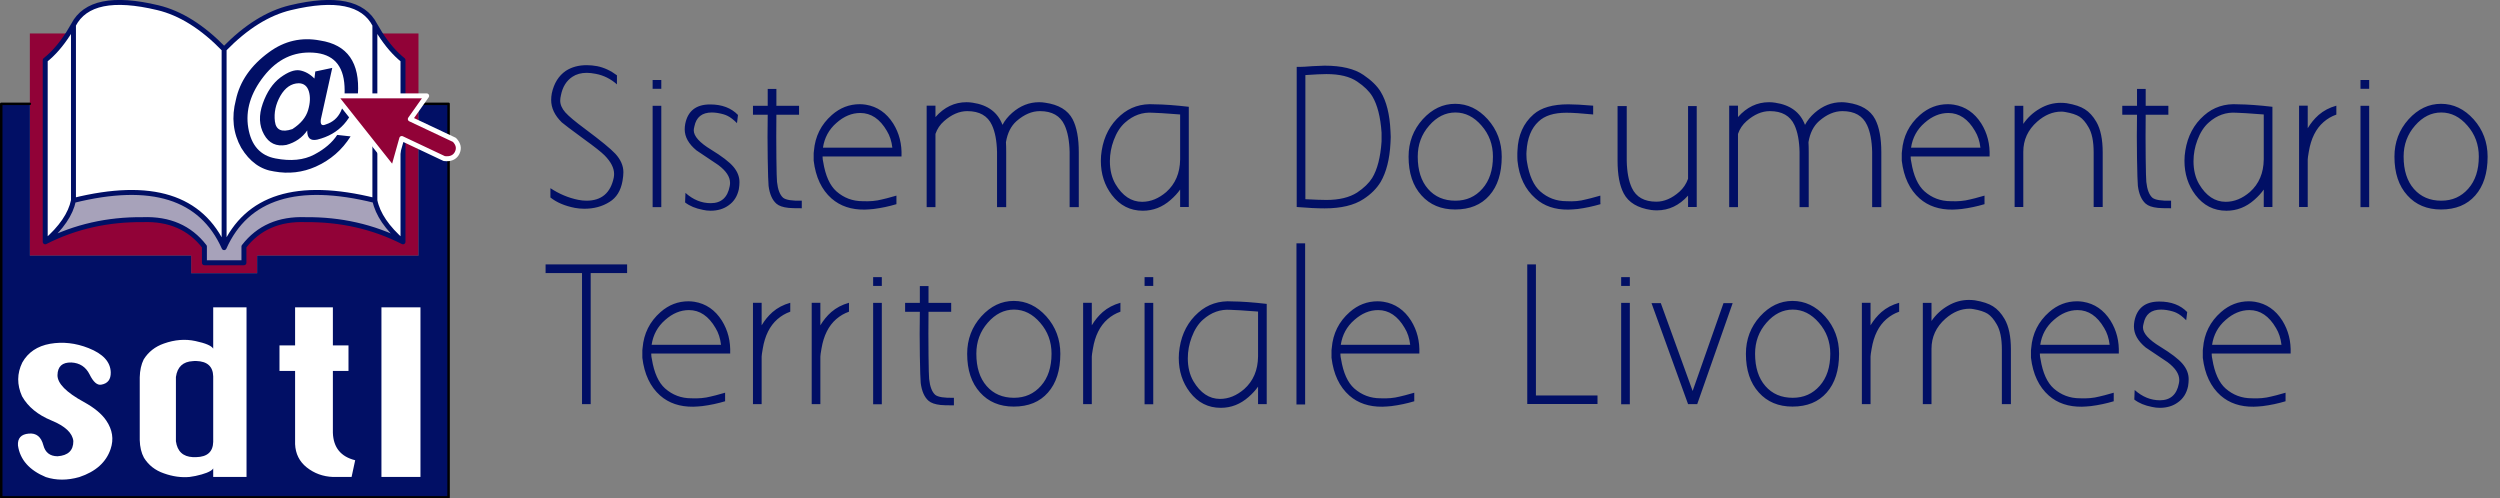
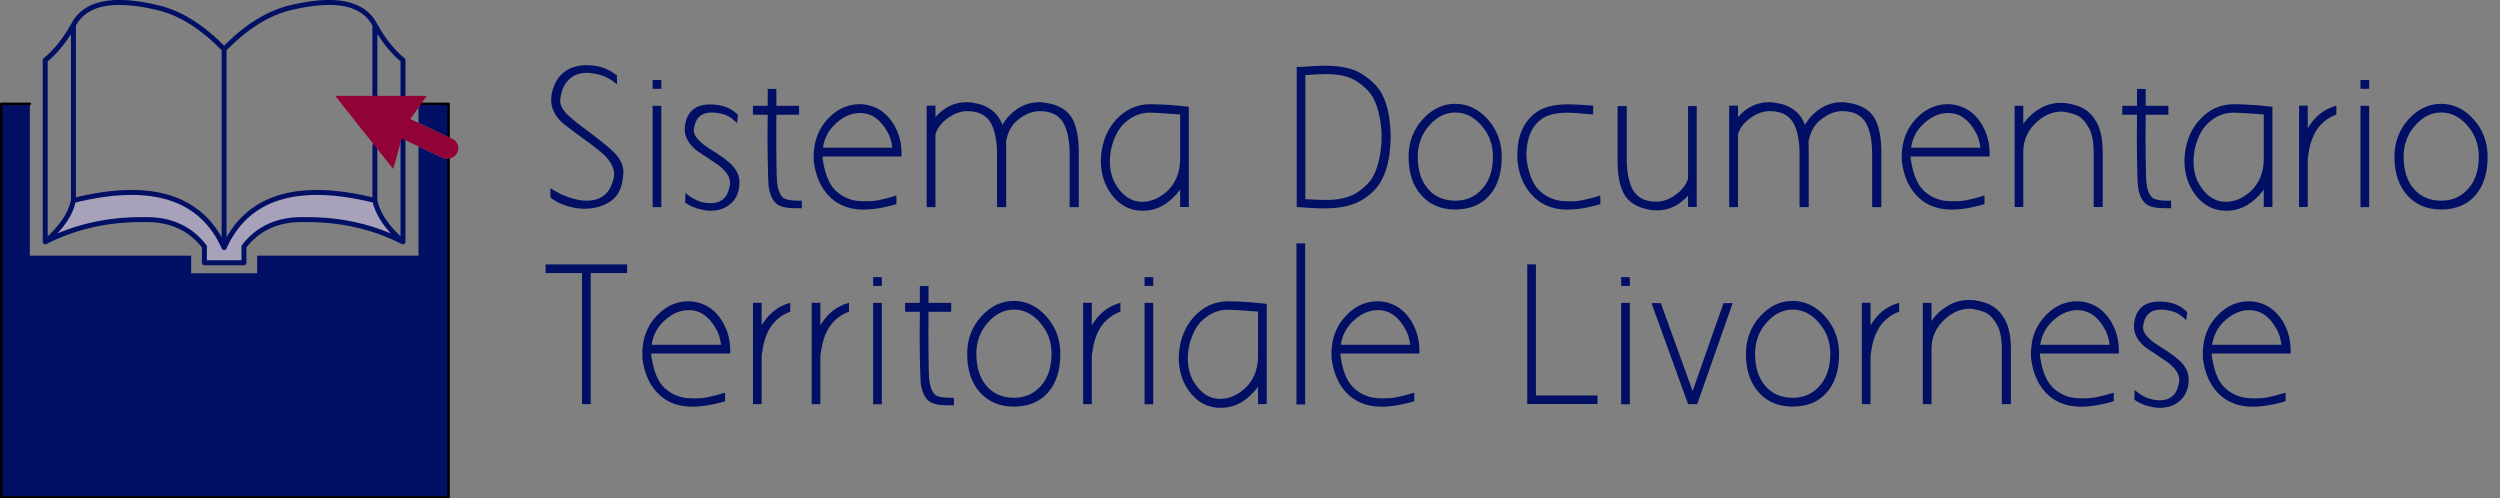
<svg xmlns="http://www.w3.org/2000/svg" xmlns:xlink="http://www.w3.org/1999/xlink" version="1.1" preserveAspectRatio="none" x="0px" y="0px" width="1009px" height="201px" viewBox="0 0 1009 201">
  <rect x="0" y="0" width="1009" height="201" fill="#808080" stroke="none" />
  <defs>
    <g id="Layer1_0_FILL">
      <path fill="#010F65" stroke="none" d=" M 619.9 106.7 L 616.4 106.7 616.4 163.05 644.75 163.05 644.75 159.6 619.9 159.6 619.9 106.7 M 558.45 121.8 Q 557.15 121.6 556 121.6 549.7 121.6 544.75 125.95 538.2 131.7 537.5 140.45 537.4 140.85 537.4 141.35 537.4 142 537.4 142.95 L 537.4 144.4 Q 538.6 154.35 544.6 159.65 549.85 164.25 557.95 164.15 559.7 164.1 561.6 163.9 566.3 163.3 570.8 161.95 L 570.8 161.15 Q 570.8 160.05 570.8 158.5 566.25 159.8 564.95 160.05 561.5 160.95 557.15 160.75 551.1 160.75 546.6 156.8 542.6 153.25 541.25 144.95 541 143.9 541 143.05 L 541 142.7 572.85 142.7 Q 573.15 135.25 569.5 129.4 565.4 122.95 558.45 121.8 M 541.15 139.15 Q 542.05 133.1 546.6 129.15 551.1 125.15 556.2 125.15 562.75 125.15 566.95 132.4 568.7 135.25 569.15 139.15 L 541.15 139.15 M 526.75 98.2 L 523.25 98.2 523.25 163.25 526.75 163.25 526.75 98.2 M 754.95 122.2 L 751.45 122.2 751.45 163.1 754.95 163.1 754.95 143.9 Q 754.95 143.25 755.4 140.7 756.7 132.85 761.35 128.8 763.65 126.8 766.5 125.8 L 766.5 122.2 Q 762.35 123.35 759.35 125.95 756.8 128.2 754.95 131.3 L 754.95 122.2 M 657.8 111.85 L 654.3 111.85 654.3 115.4 657.8 115.4 657.8 111.85 M 657.8 122.25 L 654.3 122.25 654.3 163.15 657.8 163.15 657.8 122.25 M 723.45 121.45 Q 716.05 121.45 710.35 127.7 704.65 134.05 704.65 142.8 704.65 152.65 709.85 158.4 714.95 164.1 723.45 164.1 732.3 164.1 737.25 158.45 742.25 152.8 742.25 142.8 742.25 134.05 736.6 127.7 730.95 121.45 723.45 121.45 M 708.35 142.75 Q 708.35 135.5 712.95 130.25 717.55 124.95 723.55 124.95 729.55 124.95 734.1 130.25 738.7 135.5 738.7 142.75 738.7 150.9 734.45 155.7 730.2 160.55 723.55 160.55 716.65 160.55 712.5 155.8 708.35 151.05 708.35 142.75 M 699.3 122.35 L 695.6 122.35 683.15 157.8 670.3 122.35 666.55 122.35 681.3 163.1 685 163.1 699.3 122.35 M 811.6 163.1 L 811.6 141.05 Q 811.6 133.15 809.05 128.75 807.05 125.3 804.4 123.65 801.85 122 797.05 121.2 795.85 121.05 794.65 121.05 790.2 121.05 786.2 123.4 782.2 125.7 779.55 129.55 L 779.55 122.25 776.05 122.25 776.05 163.1 779.55 163.1 779.55 140.8 Q 779.55 133.6 785.15 128.65 789.75 124.6 794.9 124.6 795.65 124.6 796.45 124.75 800.25 125.4 802.25 126.65 804.2 127.95 805.85 130.85 807.95 134.35 807.95 141.05 L 807.95 163.1 811.6 163.1 M 889.05 142.95 L 889.05 144.4 Q 890.25 154.35 896.25 159.65 901.5 164.25 909.6 164.15 911.35 164.1 913.25 163.9 917.95 163.3 922.45 161.95 L 922.45 161.15 Q 922.45 160.05 922.45 158.5 917.9 159.8 916.6 160.05 913.15 160.95 908.8 160.75 902.75 160.75 898.25 156.8 894.25 153.25 892.9 144.95 892.65 143.9 892.65 143.05 L 892.65 142.7 924.5 142.7 Q 924.8 135.25 921.15 129.4 917.05 122.95 910.1 121.8 908.8 121.6 907.65 121.6 901.35 121.6 896.4 125.95 889.85 131.7 889.15 140.45 889.05 140.85 889.05 141.35 889.05 142 889.05 142.95 M 892.8 139.15 Q 893.7 133.1 898.25 129.15 902.75 125.15 907.85 125.15 914.4 125.15 918.6 132.4 920.35 135.25 920.8 139.15 L 892.8 139.15 M 861.25 131.75 Q 861.25 136.35 866 140.25 870.45 143.2 874.8 146.15 879.55 149.7 879.55 153.35 879.55 154.05 879.4 154.75 878.1 161.55 871.75 161.55 866.2 161.55 861.55 157.4 L 861.4 161.25 Q 864.15 163.4 868.6 164.25 870.15 164.6 871.7 164.6 876 164.6 879 162.4 882.2 160.15 883.1 155.9 883.35 154.35 883.35 153.05 883.35 149.75 880.9 146.85 878.45 143.95 871.9 139.95 864.9 135.7 864.9 132.15 864.9 131.55 865.15 130.6 866.25 124.95 872.2 124.95 873.25 124.95 874.55 125.15 877.15 125.6 878.5 126.3 880.2 127.1 882.35 129.25 L 882.75 125.95 Q 878.65 121.7 871.5 121.7 863 121.7 861.45 129.6 861.25 130.75 861.25 131.75 M 855.15 142.7 Q 855.45 135.25 851.8 129.4 847.7 122.95 840.75 121.8 839.45 121.6 838.3 121.6 832 121.6 827.05 125.95 820.5 131.7 819.8 140.45 819.7 140.85 819.7 141.35 819.7 142 819.7 142.95 L 819.7 144.4 Q 820.9 154.35 826.9 159.65 832.15 164.25 840.25 164.15 842 164.1 843.9 163.9 848.6 163.3 853.1 161.95 L 853.1 161.15 Q 853.1 160.05 853.1 158.5 848.55 159.8 847.25 160.05 843.8 160.95 839.45 160.75 833.4 160.75 828.9 156.8 824.9 153.25 823.55 144.95 823.3 143.9 823.3 143.05 L 823.3 142.7 855.15 142.7 M 823.45 139.15 Q 824.35 133.1 828.9 129.15 833.4 125.15 838.5 125.15 845.05 125.15 849.25 132.4 851 135.25 851.45 139.15 L 823.45 139.15 M 511.25 122.65 Q 503 121.7 497.4 121.65 489.35 121.1 483.65 126.15 477.5 131.55 476.1 140.3 475.75 142.4 475.75 144.45 475.75 152.4 480.2 158.25 485.05 164.6 492.7 164.6 498.95 164.6 503.9 160.25 506.3 158.15 507.75 156.05 L 507.75 163.1 511.25 163.1 511.25 122.65 M 507.75 125.75 Q 507.7 143.9 507.75 143.9 507.65 152.15 502.15 157.05 497.55 161 492.4 161 485.9 161 481.65 153.85 479.4 149.95 479.4 144.6 479.4 140.3 480.95 136.15 482.65 131.55 485.55 129 490.5 124.6 496.65 125.05 498.65 125.05 507.75 125.75 M 294.7 142.7 Q 295 135.25 291.35 129.4 287.25 122.95 280.3 121.8 279 121.6 277.85 121.6 271.55 121.6 266.6 125.95 260.05 131.7 259.35 140.45 259.25 140.85 259.25 141.35 259.25 142 259.25 142.95 L 259.25 144.4 Q 260.45 154.35 266.45 159.65 271.7 164.25 279.8 164.15 281.55 164.1 283.45 163.9 288.15 163.3 292.65 161.95 L 292.65 161.15 Q 292.65 160.05 292.65 158.5 288.1 159.8 286.8 160.05 283.35 160.95 279 160.75 272.95 160.75 268.45 156.8 264.45 153.25 263.1 144.95 262.85 143.9 262.85 143.05 L 262.85 142.7 294.7 142.7 M 288.8 132.4 Q 290.55 135.25 291 139.15 L 263 139.15 Q 263.9 133.1 268.45 129.15 272.95 125.15 278.05 125.15 284.6 125.15 288.8 132.4 M 307.4 122.2 L 303.9 122.2 303.9 163.1 307.4 163.1 307.4 143.9 Q 307.4 143.25 307.85 140.7 309.15 132.85 313.8 128.8 316.1 126.8 318.95 125.8 L 318.95 122.2 Q 314.8 123.35 311.8 125.95 309.25 128.2 307.4 131.3 L 307.4 122.2 M 220.2 106.7 L 220.2 110.2 234.9 110.2 234.9 163.1 238.4 163.1 238.4 110.2 253.1 110.2 253.1 106.7 220.2 106.7 M 465.45 111.85 L 461.95 111.85 461.95 115.4 465.45 115.4 465.45 111.85 M 465.45 122.25 L 461.95 122.25 461.95 163.15 465.45 163.15 465.45 122.25 M 447.05 128.8 Q 449.35 126.8 452.2 125.8 L 452.2 122.2 Q 448.05 123.35 445.05 125.95 442.5 128.2 440.65 131.3 L 440.65 122.2 437.15 122.2 437.15 163.1 440.65 163.1 440.65 143.9 Q 440.65 143.25 441.1 140.7 442.4 132.85 447.05 128.8 M 331.1 122.2 L 327.6 122.2 327.6 163.1 331.1 163.1 331.1 143.9 Q 331.1 143.25 331.55 140.7 332.85 132.85 337.5 128.8 339.8 126.8 342.65 125.8 L 342.65 122.2 Q 338.5 123.35 335.5 125.95 332.95 128.2 331.1 131.3 L 331.1 122.2 M 355.9 122.25 L 352.4 122.25 352.4 163.15 355.9 163.15 355.9 122.25 M 355.9 115.4 L 355.9 111.85 352.4 111.85 352.4 115.4 355.9 115.4 M 396.05 127.7 Q 390.35 134.05 390.35 142.8 390.35 152.65 395.55 158.4 400.65 164.1 409.15 164.1 418 164.1 422.95 158.45 427.95 152.8 427.95 142.8 427.95 134.05 422.3 127.7 416.65 121.45 409.15 121.45 401.75 121.45 396.05 127.7 M 394.05 142.75 Q 394.05 135.5 398.65 130.25 403.25 124.95 409.25 124.95 415.25 124.95 419.8 130.25 424.4 135.5 424.4 142.75 424.4 150.9 420.15 155.7 415.9 160.55 409.25 160.55 402.35 160.55 398.2 155.8 394.05 151.05 394.05 142.75 M 383.9 122.25 L 374.75 122.25 374.75 115.45 371.25 115.45 371.25 122.25 365.3 122.25 365.3 125.85 371.25 125.85 Q 371.1 134.7 371.25 143.6 371.4 152.65 371.6 154.6 372.25 159.55 374.75 161.75 376.3 163.1 379.65 163.45 380.85 163.6 385 163.6 L 385 160.55 Q 379.1 160.7 377.45 159.35 375.5 157.6 375 152.95 374.85 151.6 374.75 143.4 374.65 134.6 374.75 125.85 L 383.9 125.85 383.9 122.25 M 956.2 32.3 L 952.7 32.3 952.7 35.85 956.2 35.85 956.2 32.3 M 956.2 42.7 L 952.7 42.7 952.7 83.6 956.2 83.6 956.2 42.7 M 937.8 49.25 Q 940.1 47.25 942.95 46.25 L 942.95 42.65 Q 938.8 43.8 935.8 46.4 933.25 48.65 931.4 51.75 L 931.4 42.65 927.9 42.65 927.9 83.55 931.4 83.55 931.4 64.35 Q 931.4 63.7 931.85 61.15 933.15 53.3 937.8 49.25 M 985.2 41.9 Q 977.8 41.9 972.1 48.15 966.4 54.5 966.4 63.25 966.4 73.1 971.6 78.85 976.7 84.55 985.2 84.55 994.05 84.55 999 78.9 1004 73.25 1004 63.25 1004 54.5 998.35 48.15 992.7 41.9 985.2 41.9 M 985.3 81 Q 978.4 81 974.25 76.25 970.1 71.5 970.1 63.2 970.1 55.95 974.7 50.7 979.3 45.4 985.3 45.4 991.3 45.4 995.85 50.7 1000.45 55.95 1000.45 63.2 1000.45 71.35 996.2 76.15 991.95 81 985.3 81 M 587.3 41.9 Q 579.9 41.9 574.2 48.15 568.5 54.5 568.5 63.25 568.5 73.1 573.7 78.85 578.8 84.55 587.3 84.55 596.15 84.55 601.1 78.9 606.1 73.25 606.1 63.25 606.1 54.5 600.45 48.15 594.8 41.9 587.3 41.9 M 597.95 50.7 Q 602.55 55.95 602.55 63.2 602.55 71.35 598.3 76.15 594.05 81 587.4 81 580.5 81 576.35 76.25 572.2 71.5 572.2 63.2 572.2 55.95 576.8 50.7 581.4 45.4 587.4 45.4 593.4 45.4 597.95 50.7 M 620.95 49.05 Q 624.65 45.5 632.2 45.5 635.9 45.5 643 46.2 L 643 42.65 Q 636.45 42.1 633 42.1 623.55 42.1 618.95 46.15 612.8 51.5 612.45 60.75 612.45 61.05 612.4 61.8 612.4 62.4 612.4 63.4 612.4 63.8 612.45 64.85 613.45 74.65 619.75 80.1 624.9 84.7 633 84.6 634.8 84.55 636.8 84.35 641.35 83.75 645.95 82.4 L 645.9 81.6 Q 645.9 80.5 645.9 78.95 641.3 80.25 640 80.5 636.55 81.45 632.2 81.2 626.15 81.2 621.65 77.25 617.65 73.7 616.3 65.4 616.1 64.35 616.1 63.5 616 61.8 616.1 61.15 616.55 53.1 620.95 49.05 M 656.55 42.8 L 652.85 42.8 652.85 64.9 Q 652.85 73.4 655.35 78.1 658.25 83.55 666.4 84.75 667.55 84.9 668.75 84.9 675.95 84.9 681.3 78.95 L 681.3 83.55 684.8 83.55 684.8 42.8 681.3 42.8 681.3 72.15 Q 680.2 75.25 677.8 77.4 673.25 81.4 668.5 81.4 661.2 81.4 658.6 75.8 656.7 71.7 656.55 64.95 L 656.55 42.8 M 756.8 48.1 Q 753.9 42.6 745.7 41.45 744.55 41.25 743.3 41.25 737.3 41.25 732.4 45.55 729.9 47.75 728.5 50.4 725.65 42.8 716.45 41.45 715.2 41.25 714 41.25 706.75 41.25 701.45 47.25 L 701.45 42.65 697.9 42.65 697.9 83.6 701.45 83.6 701.45 54.05 Q 702.5 51 704.9 48.9 709.5 44.85 714.3 44.85 721.65 44.85 724.25 50.5 726.15 54.6 726.3 61.3 L 726.3 83.6 730 83.6 730 61.45 Q 730 58.9 729.9 57.4 730.8 51.85 734.2 48.85 738.8 44.85 743.6 44.85 750.95 44.85 753.55 50.5 755.45 54.6 755.6 61.3 L 755.6 83.6 759.3 83.6 759.3 61.45 Q 759.3 52.9 756.8 48.1 M 788.6 42.25 Q 787.3 42.05 786.15 42.05 779.85 42.05 774.9 46.4 768.35 52.15 767.65 60.9 767.55 61.3 767.55 61.8 767.55 62.45 767.55 63.4 L 767.55 64.85 Q 768.75 74.8 774.75 80.1 780 84.7 788.1 84.6 789.85 84.55 791.75 84.35 796.45 83.75 800.95 82.4 L 800.95 81.6 Q 800.95 80.5 800.95 78.95 796.4 80.25 795.1 80.5 791.65 81.4 787.3 81.2 781.25 81.2 776.75 77.25 772.75 73.7 771.4 65.4 771.15 64.35 771.15 63.5 L 771.15 63.15 803 63.15 Q 803.3 55.7 799.65 49.85 795.55 43.4 788.6 42.25 M 797.1 52.85 Q 798.85 55.7 799.3 59.6 L 771.3 59.6 Q 772.2 53.55 776.75 49.6 781.25 45.6 786.35 45.6 792.9 45.6 797.1 52.85 M 846.1 49.2 Q 844.1 45.75 841.45 44.1 838.9 42.45 834.1 41.65 832.9 41.5 831.7 41.5 827.25 41.5 823.25 43.85 819.25 46.15 816.6 50 L 816.6 42.7 813.1 42.7 813.1 83.55 816.6 83.55 816.6 61.25 Q 816.6 54.05 822.2 49.1 826.8 45.05 831.95 45.05 832.7 45.05 833.5 45.2 837.3 45.85 839.3 47.1 841.25 48.4 842.9 51.3 845 54.8 845 61.5 L 845 83.55 848.65 83.55 848.65 61.5 Q 848.65 53.6 846.1 49.2 M 866 42.7 L 866 35.9 862.5 35.9 862.5 42.7 856.55 42.7 856.55 46.3 862.5 46.3 Q 862.35 55.15 862.5 64.05 862.65 73.1 862.85 75.05 863.5 80 866 82.2 867.55 83.55 870.9 83.9 872.1 84.05 876.25 84.05 L 876.25 81 Q 870.35 81.15 868.7 79.8 866.75 78.05 866.25 73.4 866.1 72.05 866 63.85 865.9 55.05 866 46.3 L 875.15 46.3 875.15 42.7 866 42.7 M 917.15 43.1 Q 908.9 42.15 903.3 42.1 895.25 41.55 889.55 46.6 883.4 52 882 60.75 881.65 62.85 881.65 64.9 881.65 72.85 886.1 78.7 890.95 85.05 898.6 85.05 904.85 85.05 909.8 80.7 912.2 78.6 913.65 76.5 L 913.65 83.55 917.15 83.55 917.15 43.1 M 891.45 49.45 Q 896.4 45.05 902.55 45.5 904.55 45.5 913.65 46.2 913.6 64.35 913.65 64.35 913.55 72.6 908.05 77.5 903.45 81.45 898.3 81.45 891.8 81.45 887.55 74.3 885.3 70.4 885.3 65.05 885.3 60.75 886.85 56.6 888.55 52 891.45 49.45 M 534.6 26.5 Q 533.4 26.5 529.7 26.7 526.05 27 524.4 27 L 523.35 27 523.35 83.55 523.4 83.55 Q 530 84.1 534.6 84.1 544.6 84.1 550.3 80.35 554.85 77.4 557.25 73.4 560.7 67.45 561.2 57.7 561.3 56.05 561.3 55.3 561.3 54.5 561.2 52.9 560.75 42.8 557.25 37.05 555.1 33.5 550.3 30.25 544.85 26.5 534.6 26.5 M 547.8 32.95 Q 551.95 35.75 553.85 38.85 556.95 44 557.6 53.55 557.6 53.9 557.6 55.3 557.6 56.7 557.6 57.05 556.95 66.7 553.8 71.85 551.85 74.95 547.75 77.7 543.05 80.7 535.35 80.7 532.6 80.7 526.85 80.4 L 526.85 30.3 Q 532.6 29.9 535.35 29.9 543.4 29.9 547.8 32.95 M 479.8 43.1 Q 471.55 42.15 465.95 42.1 457.9 41.55 452.2 46.6 446.05 52 444.65 60.75 444.3 62.85 444.3 64.9 444.3 72.85 448.75 78.7 453.6 85.05 461.25 85.05 467.5 85.05 472.45 80.7 474.85 78.6 476.3 76.5 L 476.3 83.55 479.8 83.55 479.8 43.1 M 465.2 45.5 Q 467.2 45.5 476.3 46.2 476.25 64.35 476.3 64.35 476.2 72.6 470.7 77.5 466.1 81.45 460.95 81.45 454.45 81.45 450.2 74.3 447.95 70.4 447.95 65.05 447.95 60.75 449.5 56.6 451.2 52 454.1 49.45 459.05 45.05 465.2 45.5 M 410.3 48.85 Q 414.9 44.85 419.7 44.85 427.05 44.85 429.65 50.5 431.55 54.6 431.7 61.3 L 431.7 83.6 435.4 83.6 435.4 61.45 Q 435.4 52.9 432.9 48.1 430 42.6 421.8 41.45 420.65 41.25 419.4 41.25 413.4 41.25 408.5 45.55 406 47.75 404.6 50.4 401.75 42.8 392.55 41.45 391.3 41.25 390.1 41.25 382.85 41.25 377.55 47.25 L 377.55 42.65 374 42.65 374 83.6 377.55 83.6 377.55 54.05 Q 378.6 51 381 48.9 385.6 44.85 390.4 44.85 397.75 44.85 400.35 50.5 402.25 54.6 402.4 61.3 L 402.4 83.6 406.1 83.6 406.1 61.45 Q 406.1 58.9 406 57.4 406.9 51.85 410.3 48.85 M 347 42.05 Q 340.7 42.05 335.75 46.4 329.2 52.15 328.5 60.9 328.4 61.3 328.4 61.8 328.4 62.45 328.4 63.4 L 328.4 64.85 Q 329.6 74.8 335.6 80.1 340.85 84.7 348.95 84.6 350.7 84.55 352.6 84.35 357.3 83.75 361.8 82.4 L 361.8 81.6 Q 361.8 80.5 361.8 78.95 357.25 80.25 355.95 80.5 352.5 81.4 348.15 81.2 342.1 81.2 337.6 77.25 333.6 73.7 332.25 65.4 332 64.35 332 63.5 L 332 63.15 363.85 63.15 Q 364.15 55.7 360.5 49.85 356.4 43.4 349.45 42.25 348.15 42.05 347 42.05 M 357.95 52.85 Q 359.7 55.7 360.15 59.6 L 332.15 59.6 Q 333.05 53.55 337.6 49.6 342.1 45.6 347.2 45.6 353.75 45.6 357.95 52.85 M 313.35 35.9 L 309.85 35.9 309.85 42.7 303.9 42.7 303.9 46.3 309.85 46.3 Q 309.7 55.15 309.85 64.05 310 73.1 310.2 75.05 310.85 80 313.35 82.2 314.9 83.55 318.25 83.9 319.45 84.05 323.6 84.05 L 323.6 81 Q 317.7 81.15 316.05 79.8 314.1 78.05 313.6 73.4 313.45 72.05 313.35 63.85 313.25 55.05 313.35 46.3 L 322.5 46.3 322.5 42.7 313.35 42.7 313.35 35.9 M 297.85 46.4 Q 293.75 42.15 286.6 42.15 278.1 42.15 276.55 50.05 276.35 51.2 276.35 52.2 276.35 56.8 281.1 60.7 285.55 63.65 289.9 66.6 294.65 70.15 294.65 73.8 294.65 74.5 294.5 75.2 293.2 82 286.85 82 281.3 82 276.65 77.85 L 276.5 81.7 Q 279.25 83.85 283.7 84.7 285.25 85.05 286.8 85.05 291.1 85.05 294.1 82.85 297.3 80.6 298.2 76.35 298.45 74.8 298.45 73.5 298.45 70.2 296 67.3 293.55 64.4 287 60.4 280 56.15 280 52.6 280 52 280.25 51.05 281.35 45.4 287.3 45.4 288.35 45.4 289.65 45.6 292.25 46.05 293.6 46.75 295.3 47.55 297.45 49.7 L 297.85 46.4 M 266.9 42.7 L 263.4 42.7 263.4 83.6 266.9 83.6 266.9 42.7 M 266.9 35.85 L 266.9 32.3 263.4 32.3 263.4 35.85 266.9 35.85 M 249 34.05 L 249 30.4 Q 245.2 27.55 241 26.7 238.8 26.3 236.8 26.3 231.9 26.3 228.35 28.6 224 31.6 222.7 37.7 222.45 39.05 222.45 40.35 222.45 45.2 226.75 49.4 227.8 50.35 235.7 56.15 242 60.7 244 62.7 247.85 66.6 247.85 70.2 247.85 70.95 247.7 71.75 245.75 81 236.7 81 235.1 81 233.35 80.65 227.45 79.45 222.15 75.95 L 222.15 79.7 Q 225.9 82.7 232 83.9 233.9 84.25 235.85 84.25 241.65 84.25 246 81.5 250.2 78.95 251.25 73 251.6 70.95 251.6 69.5 251.6 65.6 248.35 62.05 245.55 59.05 236.15 52.05 230.2 47.65 228.15 45.35 226.1 43 226.1 40.6 226.1 39.7 226.4 38.4 227.4 33.4 231 31 233.4 29.4 236.8 29.4 238.45 29.4 240.45 29.8 245.2 30.7 249 34.05 Z" />
    </g>
    <g id="Layer1_1_FILL">
-       <path fill="#910237" stroke="none" d=" M 275.6 499.5 L 278.9 501.05 278.9 494.8 275.6 499.5 M 187.15 554.65 L 187.15 561.75 213.8 561.75 213.8 554.65 278.9 554.65 278.9 510.55 272.65 507.6 272.65 549.05 Q 254.6 539.9 233.3 540.1 217.3 539.5 208.45 550.95 L 208.45 557.5 192.5 557.5 192.5 550.95 Q 183.65 539.5 167.6 540.1 146.3 539.9 128.25 549.05 L 128.25 475.7 Q 133.2 471.8 137.6 464.95 L 122.05 464.95 122.05 493.35 122.05 554.65 187.15 554.65 M 278.9 464.95 L 263.35 464.95 Q 267.75 471.8 272.65 475.7 L 272.65 490.15 278.9 490.15 278.9 464.95 Z" />
      <path fill="#010F65" stroke="none" d=" M 279.95 493.35 L 278.9 494.8 278.9 501.05 291.05 506.8 291.05 493.35 279.95 493.35 M 187.15 561.75 L 187.15 554.65 122.05 554.65 122.05 493.35 110.5 493.35 110.5 652.2 291.05 652.2 291.05 515.45 Q 290.25 515.562 289.3 515.45 L 278.9 510.55 278.9 554.65 213.8 554.65 213.8 561.75 187.15 561.75 Z" />
-       <path fill="#FFFFFF" stroke="none" d=" M 137.6 464.95 Q 133.2 471.8 128.25 475.7 L 128.25 549.05 Q 137.95 540.65 139.65 532.35 L 139.65 461.5 Q 138.6 463.35 137.6 464.95 M 272.65 507.6 L 272.15 507.35 268.7 519.65 261.3 510.3 261.3 532.35 Q 263 540.65 272.65 549.05 L 272.65 507.6 M 200.45 471.3 Q 187.35 457.8 173.7 454.55 146.6 448.05 139.65 461.5 L 139.65 532.35 Q 186.75 520.65 200.45 551.4 L 200.45 471.3 M 272.65 490.15 L 272.65 475.7 Q 267.75 471.8 263.35 464.95 262.35 463.35 261.3 461.5 L 261.3 490.15 272.65 490.15 M 245.3 490.15 L 261.3 490.15 261.3 461.5 Q 254.35 448.05 227.25 454.55 213.6 457.8 200.45 471.3 L 200.45 551.4 Q 214.2 520.65 261.3 532.35 L 261.3 510.3 245.3 490.15 Z" />
      <path fill="#A7A2BA" stroke="none" d=" M 192.5 550.95 L 192.5 557.5 208.45 557.5 208.45 550.95 Q 217.3 539.5 233.3 540.1 254.6 539.9 272.65 549.05 263 540.65 261.3 532.35 214.2 520.65 200.45 551.4 186.75 520.65 139.65 532.35 137.95 540.65 128.25 549.05 146.3 539.9 167.6 540.1 183.65 539.5 192.5 550.95 Z" />
    </g>
    <g id="Layer1_1_MEMBER_0_FILL">
-       <path fill="#FFFFFF" stroke="none" d=" M 145.75 591.95 Q 137.948 588.856 130.2 590.2 122.504 591.581 119 597.75 115.75 604.4 118.9 611.4 122.492 617.754 130.75 621.15 139.053 624.549 139.6 629.45 139.65 635.15 133.2 635.6 128.65 635.55 127.5 631.15 126.15 626 121.6 626.45 116.952 626.851 117.25 631.25 118.5 639.85 128.5 644 134.8 646.05 142 644 151.95 640.7 154.65 632.65 156.65 626.75 152.9 621.2 150.15 617.15 143.85 613.7 133.15 607.85 133.2 602.85 133.3 597.6 138.8 597.75 143.85 598 146.15 602.55 148.4 607.15 150.85 606.7 154.8 606.05 154.7 601.7 154.5 595.4 145.75 591.95 M 279.7 575.5 L 263.95 575.5 263.95 643.95 279.7 643.95 279.7 575.5 M 229.1 590.85 L 222.8 590.85 222.8 601.15 229.1 601.15 229.1 630.7 Q 229.35 636.55 233.8 640.1 238.35 643.7 244.35 643.95 L 251.9 643.95 253.35 637.2 Q 244.65 635.05 244.35 626.1 L 244.35 601.15 250.65 601.15 250.65 590.85 244.35 590.85 244.35 575.5 229.1 575.5 229.1 590.85 M 196.05 575.5 L 196.05 592.15 Q 195 590.4 188.9 589.1 182.75 587.75 176.15 590.1 170.85 591.95 168 596.5 166.5 599.5 166.4 603.7 L 166.4 629.05 Q 166.5 633.25 168.1 636.2 170.9 640.7 176.15 642.5 181.45 644.4 186.5 643.95 187.7 643.8 188.9 643.55 194.4 642.35 195.8 640.85 195.95 640.65 196.05 640.5 L 196.05 643.95 209.5 643.95 209.5 575.5 196.05 575.5 M 189.2 597.15 Q 195.9 597.35 196.05 603.35 L 196.05 629.8 Q 195.9 635.8 189.2 635.95 188.85 635.95 188.5 635.95 L 187.85 635.95 Q 181.85 635.65 181 629.55 L 181 603.6 Q 181.85 597.5 187.85 597.2 L 188.5 597.15 Q 188.85 597.15 189.2 597.15 Z" />
-     </g>
+       </g>
    <g id="Layer1_1_MEMBER_1_FILL">
-       <path fill="#010F65" stroke="none" d=" M 218.6 472.5 Q 207.6 480.5 205.2 491.75 202.45 502.3 207.35 511.1 212.5 519.55 220.65 520.65 229.45 522.25 237.45 518.7 246.35 514.7 251.5 506.5 L 246.1 505.9 Q 243.124 510.508 236.8 513.85 230.478 517.184 221.2 515.4 211.972 513.673 210.2 503.05 208.432 492.467 216.5 482.2 224.554 471.938 236.45 472.7 248.387 473.47 249.05 486.25 249.721 499.074 241.55 501.65 239.05 502.8 239.5 499.6 L 244.1 478.85 237.25 480.3 236.9 483.15 Q 234.215 480.432 231 479.85 227.797 479.321 223.15 482.75 218.538 486.231 216.05 493.25 213.556 500.305 216.55 505.7 219.5 511.05 225.55 509.95 231 508.45 234 504.1 233.892 508.696 238.05 507.8 251.4 504.5 254.45 489.55 255.744 470.344 239.2 467.8 227.95 465.65 218.6 472.5 M 223.15 490.15 Q 226.05 485.152 230.55 485.05 233.652 485.099 234.65 488.3 235.644 491.551 234.35 495.9 233.058 500.299 228 503.55 221.6 505.707 220.95 500.45 220.3 495.195 223.15 490.15 Z" />
-     </g>
+       </g>
    <g id="Layer1_1_MEMBER_2_FILL">
      <path fill="#910237" stroke="none" d=" M 282.2 490.15 L 245.3 490.15 268.7 519.65 272.15 507.35 289.3 515.45 Q 290.25 515.562 291.05 515.45 293.45 515.212 294.5 513.15 295.85 510.4 293.4 507.9 L 275.6 499.5 282.2 490.15 Z" />
    </g>
    <path id="Layer1_1_1_STROKES" stroke="#010F65" stroke-width="2" stroke-linejoin="round" stroke-linecap="round" fill="none" d=" M 263.35 464.95 Q 267.75 471.8 272.65 475.7 L 272.65 490.15 M 137.6 464.95 Q 138.6 463.35 139.65 461.5 146.6 448.05 173.7 454.55 187.35 457.8 200.45 471.3 213.6 457.8 227.25 454.55 254.35 448.05 261.3 461.5 262.35 463.35 263.35 464.95 M 261.3 461.5 L 261.3 490.15 M 128.25 549.05 Q 146.3 539.9 167.6 540.1 183.65 539.5 192.5 550.95 L 192.5 557.5 208.45 557.5 208.45 550.95 Q 217.3 539.5 233.3 540.1 254.6 539.9 272.65 549.05 263 540.65 261.3 532.35 214.2 520.65 200.45 551.4 186.75 520.65 139.65 532.35 137.95 540.65 128.25 549.05 L 128.25 475.7 Q 133.2 471.8 137.6 464.95 M 261.3 510.325 L 261.3 532.35 M 272.65 549.05 L 272.65 507.6 M 200.45 471.3 L 200.45 551.4 M 139.65 461.5 L 139.65 532.35" />
    <path id="Layer1_1_2_STROKES" stroke="#000000" stroke-width="1" stroke-linejoin="round" stroke-linecap="round" fill="none" d=" M 291.05 515.475 L 291.05 652.2 110.5 652.2 110.5 493.35 122.05 493.35 M 291.05 506.8 L 291.05 493.35 279.95 493.35" />
-     <path id="Layer1_1_MEMBER_2_1_STROKES" stroke="#FFFFFF" stroke-width="2" stroke-linejoin="round" stroke-linecap="round" fill="none" d=" M 268.7 519.65 L 245.3 490.15 282.2 490.15 275.6 499.5 293.4 507.9 Q 295.85 510.4 294.5 513.15 293.45 515.212 291.05 515.475 290.25 515.562 289.3 515.45 L 272.15 507.35 268.7 519.65 Z" />
  </defs>
  <g transform="matrix( 1, 0, 0, 1, 0,0) ">
    <use xlink:href="#Layer1_0_FILL" />
  </g>
  <g transform="matrix( 1, 0, 0, 1, -110,-451.45) ">
    <use xlink:href="#Layer1_1_FILL" />
    <use xlink:href="#Layer1_1_1_STROKES" />
    <use xlink:href="#Layer1_1_2_STROKES" />
  </g>
  <g transform="matrix( 1, 0, 0, 1, -110,-451.45) ">
    <use xlink:href="#Layer1_1_MEMBER_0_FILL" />
  </g>
  <g transform="matrix( 1, 0, 0, 1, -110,-451.45) ">
    <use xlink:href="#Layer1_1_MEMBER_1_FILL" />
  </g>
  <g transform="matrix( 1, 0, 0, 1, -110,-451.45) ">
    <use xlink:href="#Layer1_1_MEMBER_2_FILL" />
    <use xlink:href="#Layer1_1_MEMBER_2_1_STROKES" />
  </g>
</svg>